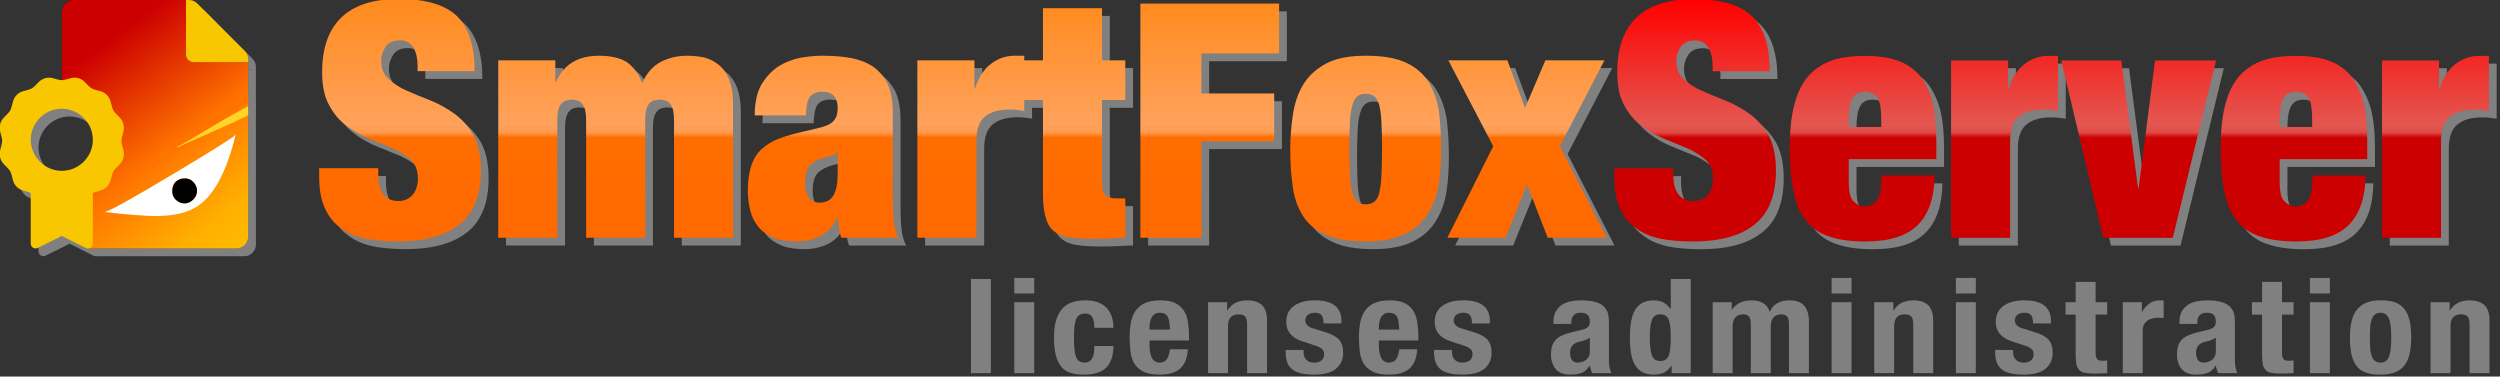
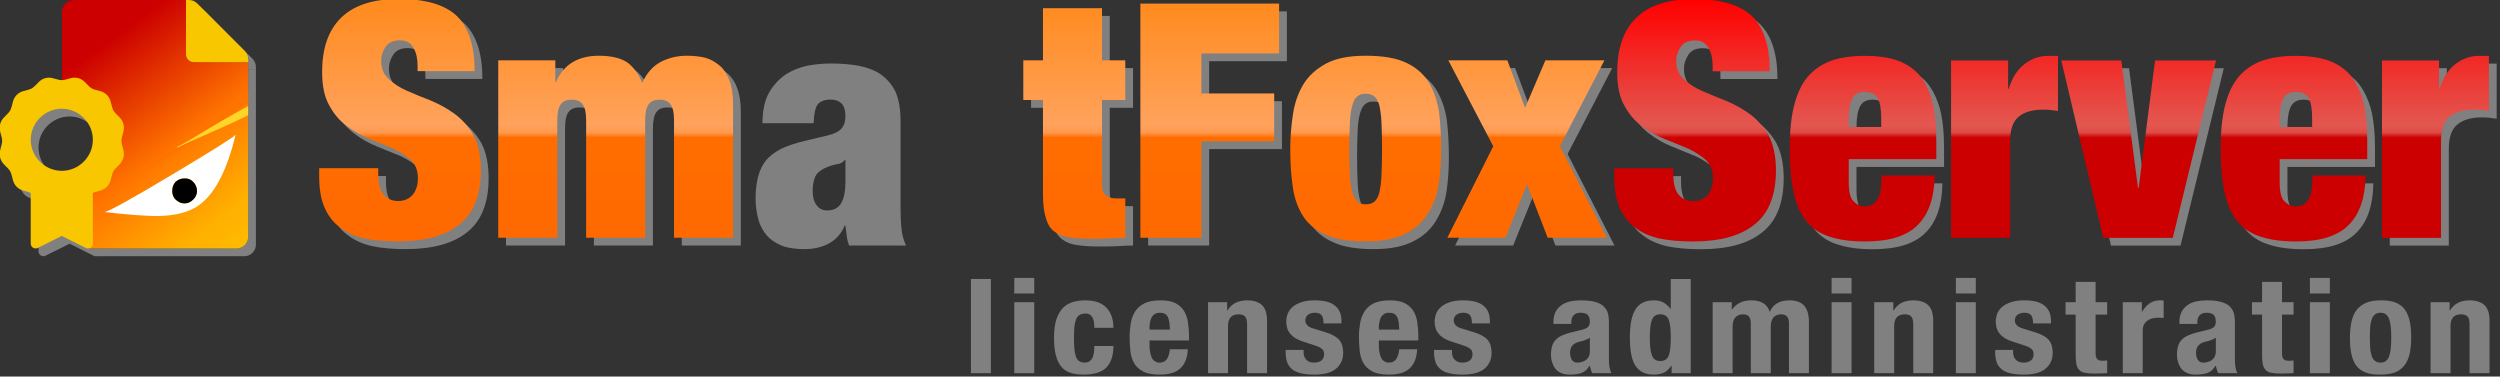
<svg xmlns="http://www.w3.org/2000/svg" width="100%" height="100%" viewBox="0 0 644 97" version="1.1" xml:space="preserve" style="fill-rule:evenodd;clip-rule:evenodd;stroke-linecap:round;stroke-linejoin:round;stroke-miterlimit:1.414;">
  <rect x="0" y="0" width="644" height="97" fill="#333333" stroke="none" />
  <g transform="matrix(0.125,0,0,0.125,-81.576,-80.944)">
    <g transform="matrix(1,0,0,1,667.962,663.589)">
      <path d="M128.24,210.617L128.24,23.88C128.272,10.837 138.958,0.098 152,-0L384,0L384,112C384,120.777 391.223,128 400,128L512,128L512,488.12C511.967,501.23 501.171,512 488.06,512C488.04,512 488.02,512 488,512L182.066,512C182.066,512 128.273,457.933 128.24,444.823L128.24,364.816C170.792,364.816 205.339,330.269 205.339,287.716C205.339,245.164 170.792,210.617 128.24,210.617Z" style="fill:rgb(128,128,128);" />
    </g>
    <g transform="matrix(1,0,0,1,667.962,663.589)">
-       <path d="M505,105L407.1,7C402.589,2.504 396.469,-0.016 390.1,-0L384,0L384,112C384,120.777 391.223,128 400,128L512,128L512,121.9C512,115.564 509.48,109.48 505,105ZM255,271.09C257.717,260.84 254.832,249.883 247.42,242.3C232.56,227.18 234,229.69 228.56,209C225.893,198.824 217.988,190.808 207.85,188C187.57,182.47 190.01,183.9 175.16,168.79C167.857,161.261 157.008,158.272 146.88,161C126.56,166.54 129.42,166.53 109.13,161C99.016,158.257 88.172,161.213 80.85,168.71C65.94,183.89 68.35,182.41 48.17,187.92C38.007,190.735 30.095,198.789 27.46,209C22,229.74 23.46,227.13 8.59,242.27C1.166,249.858 -1.724,260.829 1,271.09C6.45,291.8 6.42,288.88 1,309.5C-1.717,319.747 1.168,330.701 8.58,338.28C23.44,353.39 22,350.89 27.46,371.55C30.096,381.758 38.009,389.808 48.17,392.62C62.47,396.52 59.69,395.62 64,397.62L64,501.97C64,505.441 65.797,508.663 68.749,510.488C71.701,512.312 75.387,512.478 78.491,510.926C97.371,501.486 128,486.172 128,486.172C128,486.172 158.649,501.496 177.528,510.936C180.628,512.486 184.309,512.32 187.257,510.498C190.205,508.676 192,505.457 192,501.991L192,397.63C196.31,395.63 193.52,396.53 207.84,392.63C217.997,389.813 225.904,381.765 228.54,371.56C234.01,350.82 232.54,353.43 247.42,338.29C254.832,330.711 257.717,319.757 255,309.51C249.57,288.86 249.56,291.77 255,271.09ZM128,352C92.891,352 64,323.109 64,288C64,252.891 92.891,224 128,224C163.109,224 192,252.891 192,288C192,323.109 163.109,352 128,352Z" style="fill:rgb(128,128,128);fill-rule:nonzero;" />
+       <path d="M505,105L407.1,7C402.589,2.504 396.469,-0.016 390.1,-0L384,0L384,112C384,120.777 391.223,128 400,128L512,128L512,121.9C512,115.564 509.48,109.48 505,105ZM255,271.09C257.717,260.84 254.832,249.883 247.42,242.3C232.56,227.18 234,229.69 228.56,209C225.893,198.824 217.988,190.808 207.85,188C187.57,182.47 190.01,183.9 175.16,168.79C167.857,161.261 157.008,158.272 146.88,161C126.56,166.54 129.42,166.53 109.13,161C99.016,158.257 88.172,161.213 80.85,168.71C65.94,183.89 68.35,182.41 48.17,187.92C38.007,190.735 30.095,198.789 27.46,209C22,229.74 23.46,227.13 8.59,242.27C6.45,291.8 6.42,288.88 1,309.5C-1.717,319.747 1.168,330.701 8.58,338.28C23.44,353.39 22,350.89 27.46,371.55C30.096,381.758 38.009,389.808 48.17,392.62C62.47,396.52 59.69,395.62 64,397.62L64,501.97C64,505.441 65.797,508.663 68.749,510.488C71.701,512.312 75.387,512.478 78.491,510.926C97.371,501.486 128,486.172 128,486.172C128,486.172 158.649,501.496 177.528,510.936C180.628,512.486 184.309,512.32 187.257,510.498C190.205,508.676 192,505.457 192,501.991L192,397.63C196.31,395.63 193.52,396.53 207.84,392.63C217.997,389.813 225.904,381.765 228.54,371.56C234.01,350.82 232.54,353.43 247.42,338.29C254.832,330.711 257.717,319.757 255,309.51C249.57,288.86 249.56,291.77 255,271.09ZM128,352C92.891,352 64,323.109 64,288C64,252.891 92.891,224 128,224C163.109,224 192,252.891 192,288C192,323.109 163.109,352 128,352Z" style="fill:rgb(128,128,128);fill-rule:nonzero;" />
    </g>
  </g>
  <g transform="matrix(0.125,0,0,0.125,-83.576,-82.944)">
    <g transform="matrix(1,0,0,1,667.962,663.589)">
      <path d="M128.24,210.617L128.24,23.88C128.272,10.837 138.958,0.098 152,-0L384,0L384,112C384,120.777 391.223,128 400,128L512,128L512,488.12C511.967,501.23 501.171,512 488.06,512C488.04,512 488.02,512 488,512L182.066,512C182.066,512 128.273,457.933 128.24,444.823L128.24,364.816C170.792,364.816 205.339,330.269 205.339,287.716C205.339,245.164 170.792,210.617 128.24,210.617Z" style="fill-opacity:0.4;" />
    </g>
    <g transform="matrix(19.558,0,0,19.558,-136.53,337.882)">
      <clipPath id="_clip1">
        <path d="M47.691,27.423L47.691,17.875C47.693,17.208 48.239,16.659 48.906,16.654L60.769,16.654L60.769,22.38C60.769,22.829 61.138,23.198 61.587,23.198L67.313,23.198L67.313,41.612C67.312,42.282 66.76,42.833 66.089,42.833C66.088,42.833 66.087,42.833 66.086,42.833L50.444,42.833C50.444,42.833 47.693,40.068 47.691,39.398L47.691,35.307C49.867,35.307 51.634,33.541 51.634,31.365C51.634,29.189 49.867,27.423 47.691,27.423Z" />
      </clipPath>
      <g clip-path="url(#_clip1)">
        <g transform="matrix(0.135,0,-1.54074e-33,0.135,80.357,38.142)">
          <g transform="matrix(1,0,0,1,-395.519,-122.654)">
            <path d="M364.107,69.833L385.3,3L304.02,35.71L300.89,37.663L318.04,37.21L300.89,37.663L71.56,172.81L98.6,186.963L287.857,179.68L405.22,197L349.8,152.75L462.53,173.1L387.97,114.73L467,123.71L364.107,69.833Z" style="fill:url(#_Linear2);" />
          </g>
          <g transform="matrix(1,0,0,1,-395.519,-122.654)">
            <path d="M364.107,69.833L385.3,3L304.02,35.71L300.89,37.663L318.04,37.21L300.89,37.663L71.56,172.81L98.6,186.963L287.857,179.68L405.22,197L349.8,152.75L462.53,173.1L387.97,114.73L467,123.71L364.107,69.833Z" style="fill:none;stroke:rgb(255,143,0);stroke-width:6px;" />
          </g>
          <g transform="matrix(1,0,0,1,-395.519,-122.654)">
            <path d="M307.24,37.893L305,37.893L307.24,37.893L309.03,-37.418L176.53,-37.201L131.23,-68.801L131.65,74.32L41.14,153.35L94.99,183.65L307.24,37.893Z" style="fill:url(#_Linear3);" />
          </g>
          <g transform="matrix(1,0,0,1,-395.519,-122.654)">
            <path d="M289.107,68.643C288.07,70.28 271.37,80.76 239.31,99.92C207.1,119.22 189.36,128.95 186.67,128.95C206.06,131.2 219.92,132.1 228.57,132.1C241.99,131.8 252.28,129.1 259.29,124.46C272.26,115.93 282.25,97.223 289.107,68.643ZM242.14,105.31C244.23,103.51 246.47,102.61 249,102.76C250.34,102.61 251.39,102.76 252.43,103.21C253.77,103.51 254.82,104.26 256.01,105.45C257.95,107.4 258.99,109.8 258.99,112.49C258.99,115.03 257.95,117.43 256.01,119.22C254.07,121.17 251.83,122.22 249.3,122.22C246.62,122.22 244.38,121.17 242.29,119.22C240.8,117.73 240.06,115.93 239.76,113.99L239.76,113.54C239.61,113.24 239.61,112.79 239.61,112.19C239.61,109.5 240.5,107.25 242.14,105.31Z" style="fill:white;" />
          </g>
          <g transform="matrix(1,0,0,1,-395.519,-122.654)">
            <path d="M249.3,102.76C246.62,102.76 244.38,103.51 242.29,105.45C240.5,107.4 239.61,109.8 239.76,112.49C239.61,112.79 239.61,113.24 239.76,113.54L239.76,113.99C240.06,115.93 240.8,117.73 242.29,119.22C244.38,121.17 246.62,122.22 249.3,122.22C251.83,122.22 254.07,121.17 256.01,119.22C257.95,117.43 258.99,115.03 258.99,112.49C258.99,109.8 257.95,107.4 256.01,105.45C254.82,104.26 253.77,103.51 252.43,103.21C251.39,102.76 250.34,102.76 249.3,102.76Z" />
          </g>
          <g transform="matrix(1,0,0,1,-395.519,-122.654)">
            <path d="M59.52,149L145.9,75.46" style="fill:none;stroke:rgb(255,144,49);stroke-width:6px;" />
          </g>
          <g transform="matrix(1.683,0,0,2.114,-786.96,-287.907)">
            <path d="M377.48,115.377C377.386,115.416 377.271,115.386 377.222,115.312C377.174,115.237 377.211,115.145 377.305,115.106C377.305,115.106 379.002,114.416 381.839,113.13C385.899,111.29 392.179,108.151 399.66,104.736C402.725,103.337 405.99,101.907 409.346,100.455C431.923,90.682 458.226,79.742 458.226,79.742C459.503,79.218 461.074,79.618 461.732,80.635C462.39,81.651 461.888,82.902 460.611,83.426C460.611,83.426 434.157,94.134 411.06,103.103C407.627,104.436 404.269,105.723 401.059,106.899C393.225,109.768 386.371,112.019 382.133,113.584C379.171,114.677 377.48,115.377 377.48,115.377Z" style="fill:rgb(255,213,40);" />
          </g>
          <g transform="matrix(0.996,-0.094,0.094,0.996,-707.212,-37.368)">
            <path d="M377.393,115.242L408.259,138.349" style="fill:none;stroke:rgb(255,207,40);stroke-width:4.67px;" />
          </g>
        </g>
      </g>
    </g>
    <g transform="matrix(1,0,0,1,667.962,663.589)">
      <path d="M505,105L407.1,7C402.589,2.504 396.469,-0.016 390.1,-0L384,0L384,112C384,120.777 391.223,128 400,128L512,128L512,121.9C512,115.564 509.48,109.48 505,105ZM255,271.09C257.717,260.84 254.832,249.883 247.42,242.3C232.56,227.18 234,229.69 228.56,209C225.893,198.824 217.988,190.808 207.85,188C187.57,182.47 190.01,183.9 175.16,168.79C167.857,161.261 157.008,158.272 146.88,161C126.56,166.54 129.42,166.53 109.13,161C99.016,158.257 88.172,161.213 80.85,168.71C65.94,183.89 68.35,182.41 48.17,187.92C38.007,190.735 30.095,198.789 27.46,209C22,229.74 23.46,227.13 8.59,242.27C1.166,249.858 -1.724,260.829 1,271.09C6.45,291.8 6.42,288.88 1,309.5C-1.717,319.747 1.168,330.701 8.58,338.28C23.44,353.39 22,350.89 27.46,371.55C30.096,381.758 38.009,389.808 48.17,392.62C62.47,396.52 59.69,395.62 64,397.62L64,501.97C64,505.441 65.797,508.663 68.749,510.488C71.701,512.312 75.387,512.478 78.491,510.926C97.371,501.486 128,486.172 128,486.172C128,486.172 158.649,501.496 177.528,510.936C180.628,512.486 184.309,512.32 187.257,510.498C190.205,508.676 192,505.457 192,501.991L192,397.63C196.31,395.63 193.52,396.53 207.84,392.63C217.997,389.813 225.904,381.765 228.54,371.56C234.01,350.82 232.54,353.43 247.42,338.29C254.832,330.711 257.717,319.757 255,309.51C249.57,288.86 249.56,291.77 255,271.09ZM128,352C92.891,352 64,323.109 64,288C64,252.891 92.891,224 128,224C163.109,224 192,252.891 192,288C192,323.109 163.109,352 128,352Z" style="fill:rgb(249,199,0);fill-rule:nonzero;" />
    </g>
  </g>
  <g transform="matrix(1.98,0,0,1.98,-299.303,-1533.43)">
    <g transform="matrix(1,0,0,1,-8.593,359.769)">
      <g transform="matrix(42.667,0,0,42.667,201.354,446.632)">
        <path d="M0.322,-0.508L0.496,-0.508C0.496,-0.585 0.478,-0.641 0.442,-0.676C0.405,-0.711 0.346,-0.728 0.265,-0.728C0.186,-0.728 0.128,-0.709 0.089,-0.671C0.05,-0.633 0.031,-0.578 0.031,-0.505C0.031,-0.463 0.038,-0.429 0.053,-0.403C0.067,-0.377 0.085,-0.356 0.107,-0.34C0.128,-0.324 0.152,-0.311 0.177,-0.301C0.202,-0.291 0.226,-0.281 0.248,-0.272C0.269,-0.262 0.287,-0.25 0.302,-0.237C0.316,-0.223 0.323,-0.204 0.323,-0.181C0.323,-0.162 0.318,-0.145 0.308,-0.132C0.297,-0.119 0.282,-0.112 0.263,-0.112C0.245,-0.112 0.23,-0.118 0.219,-0.131C0.208,-0.143 0.202,-0.164 0.202,-0.195L0.202,-0.212L0.022,-0.212L0.022,-0.187C0.022,-0.15 0.027,-0.118 0.038,-0.093C0.049,-0.068 0.064,-0.047 0.085,-0.032C0.105,-0.016 0.13,-0.005 0.16,0.002C0.189,0.008 0.223,0.011 0.262,0.011C0.344,0.011 0.407,-0.006 0.45,-0.041C0.493,-0.075 0.515,-0.13 0.515,-0.206C0.515,-0.249 0.507,-0.285 0.493,-0.312C0.478,-0.338 0.459,-0.36 0.436,-0.377C0.413,-0.394 0.389,-0.407 0.363,-0.418C0.337,-0.428 0.313,-0.438 0.29,-0.448C0.267,-0.458 0.249,-0.47 0.234,-0.484C0.219,-0.497 0.211,-0.516 0.211,-0.539C0.211,-0.555 0.216,-0.57 0.225,-0.583C0.234,-0.596 0.249,-0.602 0.269,-0.602C0.287,-0.602 0.3,-0.595 0.309,-0.58C0.318,-0.565 0.322,-0.546 0.322,-0.525L0.322,-0.508Z" style="fill:rgb(128,128,128);fill-rule:nonzero;" />
      </g>
      <g transform="matrix(42.667,0,0,42.667,224.266,446.632)">
        <path d="M0.299,-0.357L0.299,-0L0.479,-0L0.479,-0.357C0.479,-0.38 0.482,-0.396 0.489,-0.406C0.496,-0.416 0.507,-0.421 0.523,-0.421C0.539,-0.421 0.55,-0.416 0.557,-0.406C0.564,-0.396 0.567,-0.38 0.567,-0.357L0.567,-0L0.747,-0L0.747,-0.408C0.747,-0.437 0.743,-0.461 0.736,-0.48C0.729,-0.499 0.719,-0.514 0.706,-0.525C0.693,-0.536 0.679,-0.544 0.662,-0.549C0.645,-0.553 0.626,-0.555 0.606,-0.555C0.578,-0.555 0.552,-0.549 0.528,-0.537C0.503,-0.524 0.484,-0.503 0.47,-0.472C0.459,-0.5 0.443,-0.521 0.424,-0.535C0.404,-0.548 0.375,-0.555 0.338,-0.555C0.274,-0.555 0.23,-0.528 0.207,-0.475L0.205,-0.475L0.205,-0.541L0.031,-0.541L0.031,-0L0.211,-0L0.211,-0.357C0.211,-0.38 0.214,-0.396 0.221,-0.406C0.228,-0.416 0.239,-0.421 0.255,-0.421C0.271,-0.421 0.282,-0.416 0.289,-0.406C0.296,-0.396 0.299,-0.38 0.299,-0.357Z" style="fill:rgb(128,128,128);fill-rule:nonzero;" />
      </g>
      <g transform="matrix(42.667,0,0,42.667,257.461,446.632)">
        <path d="M0.232,-0.107C0.219,-0.107 0.208,-0.112 0.2,-0.123C0.192,-0.134 0.188,-0.148 0.188,-0.166C0.188,-0.184 0.191,-0.199 0.196,-0.21C0.201,-0.221 0.211,-0.229 0.225,-0.236C0.238,-0.242 0.251,-0.246 0.262,-0.248C0.273,-0.249 0.281,-0.254 0.286,-0.261L0.288,-0.261L0.288,-0.196C0.288,-0.166 0.284,-0.144 0.275,-0.129C0.266,-0.114 0.252,-0.107 0.232,-0.107ZM0.299,-0L0.473,-0C0.466,-0.014 0.461,-0.031 0.459,-0.05C0.457,-0.069 0.456,-0.092 0.456,-0.117L0.456,-0.381C0.456,-0.416 0.451,-0.445 0.441,-0.468C0.43,-0.49 0.416,-0.507 0.397,-0.521C0.378,-0.534 0.355,-0.543 0.329,-0.548C0.302,-0.553 0.273,-0.555 0.242,-0.555C0.221,-0.555 0.199,-0.553 0.175,-0.549C0.151,-0.544 0.129,-0.536 0.108,-0.523C0.087,-0.509 0.07,-0.491 0.056,-0.468C0.042,-0.444 0.035,-0.412 0.035,-0.373L0.191,-0.373C0.192,-0.402 0.196,-0.421 0.204,-0.431C0.212,-0.44 0.225,-0.445 0.242,-0.445C0.273,-0.445 0.288,-0.428 0.288,-0.395C0.288,-0.378 0.284,-0.366 0.276,-0.357C0.268,-0.347 0.254,-0.341 0.235,-0.336L0.164,-0.319C0.135,-0.312 0.111,-0.304 0.092,-0.295C0.073,-0.285 0.057,-0.273 0.046,-0.26C0.035,-0.246 0.027,-0.23 0.022,-0.211C0.017,-0.192 0.014,-0.17 0.014,-0.145C0.014,-0.122 0.017,-0.1 0.022,-0.081C0.027,-0.062 0.036,-0.045 0.048,-0.031C0.06,-0.017 0.076,-0.007 0.095,0.001C0.114,0.008 0.137,0.011 0.164,0.011C0.192,0.011 0.217,0.005 0.239,-0.007C0.26,-0.019 0.276,-0.037 0.286,-0.061L0.288,-0.061C0.289,-0.05 0.291,-0.039 0.292,-0.029C0.293,-0.019 0.296,-0.009 0.299,-0Z" style="fill:rgb(128,128,128);fill-rule:nonzero;" />
      </g>
      <g transform="matrix(42.667,0,0,42.667,278.794,446.632)">
-         <path d="M0.031,-0.541L0.031,-0L0.211,-0L0.211,-0.295C0.211,-0.331 0.22,-0.356 0.238,-0.37C0.255,-0.384 0.28,-0.391 0.312,-0.391C0.319,-0.391 0.327,-0.391 0.334,-0.39C0.341,-0.389 0.349,-0.388 0.357,-0.387L0.357,-0.555L0.328,-0.555C0.301,-0.555 0.277,-0.547 0.255,-0.53C0.233,-0.513 0.217,-0.488 0.207,-0.455L0.205,-0.455L0.205,-0.541L0.031,-0.541Z" style="fill:rgb(128,128,128);fill-rule:nonzero;" />
-       </g>
+         </g>
      <g transform="matrix(42.667,0,0,42.667,293.813,446.632)">
        <path d="M0.002,-0.541L0.002,-0.42L0.062,-0.42L0.062,-0.132C0.062,-0.102 0.065,-0.078 0.071,-0.06C0.076,-0.041 0.085,-0.027 0.098,-0.018C0.11,-0.009 0.126,-0.003 0.145,-0.001C0.164,0.002 0.188,0.003 0.215,0.003C0.23,0.003 0.246,0.003 0.263,0.002C0.28,0.001 0.296,-0 0.313,-0L0.313,-0.12L0.285,-0.12C0.27,-0.12 0.26,-0.123 0.253,-0.13C0.245,-0.136 0.242,-0.147 0.242,-0.162L0.242,-0.42L0.313,-0.42L0.313,-0.541L0.242,-0.541L0.242,-0.7L0.062,-0.7L0.062,-0.541L0.002,-0.541Z" style="fill:rgb(128,128,128);fill-rule:nonzero;" />
      </g>
      <g transform="matrix(42.667,0,0,42.667,307.253,446.632)">
        <path d="M0.044,-0.714L0.044,-0L0.23,-0L0.23,-0.294L0.452,-0.294L0.452,-0.44L0.23,-0.44L0.23,-0.562L0.467,-0.562L0.467,-0.714L0.044,-0.714Z" style="fill:rgb(128,128,128);fill-rule:nonzero;" />
      </g>
      <g transform="matrix(42.667,0,0,42.667,327.776,446.632)">
        <path d="M0.2,-0.27C0.2,-0.304 0.201,-0.332 0.202,-0.354C0.203,-0.376 0.206,-0.393 0.21,-0.406C0.214,-0.419 0.219,-0.427 0.226,-0.432C0.232,-0.437 0.24,-0.439 0.25,-0.439C0.26,-0.439 0.268,-0.437 0.275,-0.432C0.282,-0.427 0.287,-0.419 0.291,-0.406C0.294,-0.393 0.297,-0.376 0.298,-0.354C0.299,-0.332 0.3,-0.304 0.3,-0.27C0.3,-0.236 0.299,-0.208 0.298,-0.187C0.297,-0.165 0.294,-0.148 0.291,-0.135C0.287,-0.122 0.282,-0.114 0.275,-0.109C0.268,-0.104 0.26,-0.102 0.25,-0.102C0.24,-0.102 0.232,-0.104 0.226,-0.109C0.219,-0.114 0.214,-0.122 0.21,-0.135C0.206,-0.148 0.203,-0.165 0.202,-0.187C0.201,-0.208 0.2,-0.236 0.2,-0.27ZM0.48,-0.27C0.48,-0.309 0.478,-0.346 0.474,-0.381C0.469,-0.415 0.459,-0.445 0.444,-0.471C0.429,-0.497 0.406,-0.518 0.375,-0.533C0.344,-0.548 0.303,-0.555 0.25,-0.555C0.199,-0.555 0.159,-0.547 0.129,-0.531C0.098,-0.514 0.075,-0.493 0.059,-0.466C0.043,-0.439 0.033,-0.409 0.028,-0.375C0.023,-0.341 0.02,-0.306 0.02,-0.271C0.02,-0.232 0.022,-0.195 0.027,-0.161C0.031,-0.126 0.041,-0.096 0.056,-0.071C0.071,-0.045 0.094,-0.025 0.125,-0.011C0.156,0.004 0.197,0.011 0.25,0.011C0.301,0.011 0.341,0.003 0.372,-0.013C0.402,-0.028 0.425,-0.049 0.441,-0.076C0.457,-0.102 0.468,-0.132 0.473,-0.166C0.478,-0.2 0.48,-0.235 0.48,-0.27Z" style="fill:rgb(128,128,128);fill-rule:nonzero;" />
      </g>
      <g transform="matrix(42.667,0,0,42.667,349.109,446.632)">
        <path d="M0.002,-0.541L0.139,-0.279L-0.001,-0L0.176,-0L0.242,-0.163L0.305,-0L0.485,-0L0.342,-0.279L0.478,-0.541L0.298,-0.541L0.236,-0.396L0.182,-0.541L0.002,-0.541Z" style="fill:rgb(128,128,128);fill-rule:nonzero;" />
      </g>
    </g>
    <g transform="matrix(1,0,0,1,159.897,359.784)">
      <g transform="matrix(42.667,0,0,42.667,201.354,446.632)">
        <path d="M0.322,-0.508L0.496,-0.508C0.496,-0.585 0.478,-0.641 0.442,-0.676C0.405,-0.711 0.346,-0.728 0.265,-0.728C0.186,-0.728 0.128,-0.709 0.089,-0.671C0.05,-0.633 0.031,-0.578 0.031,-0.505C0.031,-0.463 0.038,-0.429 0.053,-0.403C0.067,-0.377 0.085,-0.356 0.107,-0.34C0.128,-0.324 0.152,-0.311 0.177,-0.301C0.202,-0.291 0.226,-0.281 0.248,-0.272C0.269,-0.262 0.287,-0.25 0.302,-0.237C0.316,-0.223 0.323,-0.204 0.323,-0.181C0.323,-0.162 0.318,-0.145 0.308,-0.132C0.297,-0.119 0.282,-0.112 0.263,-0.112C0.245,-0.112 0.23,-0.118 0.219,-0.131C0.208,-0.143 0.202,-0.164 0.202,-0.195L0.202,-0.212L0.022,-0.212L0.022,-0.187C0.022,-0.15 0.027,-0.118 0.038,-0.093C0.049,-0.068 0.064,-0.047 0.085,-0.032C0.105,-0.016 0.13,-0.005 0.16,0.002C0.189,0.008 0.223,0.011 0.262,0.011C0.344,0.011 0.407,-0.006 0.45,-0.041C0.493,-0.075 0.515,-0.13 0.515,-0.206C0.515,-0.249 0.507,-0.285 0.493,-0.312C0.478,-0.338 0.459,-0.36 0.436,-0.377C0.413,-0.394 0.389,-0.407 0.363,-0.418C0.337,-0.428 0.313,-0.438 0.29,-0.448C0.267,-0.458 0.249,-0.47 0.234,-0.484C0.219,-0.497 0.211,-0.516 0.211,-0.539C0.211,-0.555 0.216,-0.57 0.225,-0.583C0.234,-0.596 0.249,-0.602 0.269,-0.602C0.287,-0.602 0.3,-0.595 0.309,-0.58C0.318,-0.565 0.322,-0.546 0.322,-0.525L0.322,-0.508Z" style="fill:rgb(128,128,128);fill-rule:nonzero;" />
      </g>
      <g transform="matrix(42.667,0,0,42.667,224.266,446.632)">
        <path d="M0.299,-0.362L0.299,-0.338L0.2,-0.338L0.2,-0.362C0.2,-0.391 0.204,-0.412 0.211,-0.425C0.218,-0.438 0.23,-0.445 0.249,-0.445C0.268,-0.445 0.282,-0.438 0.289,-0.425C0.296,-0.412 0.299,-0.391 0.299,-0.362ZM0.2,-0.24L0.467,-0.24L0.467,-0.295C0.467,-0.344 0.463,-0.385 0.454,-0.419C0.444,-0.452 0.431,-0.478 0.413,-0.499C0.394,-0.519 0.372,-0.533 0.345,-0.542C0.318,-0.551 0.286,-0.555 0.25,-0.555C0.209,-0.555 0.174,-0.55 0.146,-0.54C0.117,-0.529 0.093,-0.513 0.074,-0.49C0.055,-0.467 0.042,-0.438 0.033,-0.402C0.024,-0.366 0.02,-0.322 0.02,-0.27C0.02,-0.219 0.024,-0.175 0.032,-0.139C0.039,-0.103 0.052,-0.074 0.07,-0.052C0.088,-0.029 0.112,-0.013 0.141,-0.004C0.17,0.006 0.207,0.011 0.25,0.011C0.325,0.011 0.378,-0.006 0.411,-0.04C0.444,-0.073 0.461,-0.123 0.462,-0.19L0.3,-0.19C0.3,-0.153 0.296,-0.129 0.287,-0.116C0.278,-0.102 0.265,-0.096 0.249,-0.096C0.236,-0.096 0.225,-0.101 0.215,-0.111C0.205,-0.12 0.2,-0.14 0.2,-0.169L0.2,-0.24Z" style="fill:rgb(128,128,128);fill-rule:nonzero;" />
      </g>
      <g transform="matrix(42.667,0,0,42.667,244.789,446.632)">
-         <path d="M0.031,-0.541L0.031,-0L0.211,-0L0.211,-0.295C0.211,-0.331 0.22,-0.356 0.238,-0.37C0.255,-0.384 0.28,-0.391 0.312,-0.391C0.319,-0.391 0.327,-0.391 0.334,-0.39C0.341,-0.389 0.349,-0.388 0.357,-0.387L0.357,-0.555L0.328,-0.555C0.301,-0.555 0.277,-0.547 0.255,-0.53C0.233,-0.513 0.217,-0.488 0.207,-0.455L0.205,-0.455L0.205,-0.541L0.031,-0.541Z" style="fill:rgb(128,128,128);fill-rule:nonzero;" />
-       </g>
+         </g>
      <g transform="matrix(42.667,0,0,42.667,260.576,446.632)">
        <path d="M-0.003,-0.541L0.125,-0L0.337,-0L0.469,-0.541L0.283,-0.541L0.233,-0.152L0.231,-0.152L0.18,-0.541L-0.003,-0.541Z" style="fill:rgb(128,128,128);fill-rule:nonzero;" />
      </g>
      <g transform="matrix(42.667,0,0,42.667,280.33,446.632)">
        <path d="M0.299,-0.362L0.299,-0.338L0.2,-0.338L0.2,-0.362C0.2,-0.391 0.204,-0.412 0.211,-0.425C0.218,-0.438 0.23,-0.445 0.249,-0.445C0.268,-0.445 0.282,-0.438 0.289,-0.425C0.296,-0.412 0.299,-0.391 0.299,-0.362ZM0.2,-0.24L0.467,-0.24L0.467,-0.295C0.467,-0.344 0.463,-0.385 0.454,-0.419C0.444,-0.452 0.431,-0.478 0.413,-0.499C0.394,-0.519 0.372,-0.533 0.345,-0.542C0.318,-0.551 0.286,-0.555 0.25,-0.555C0.209,-0.555 0.174,-0.55 0.146,-0.54C0.117,-0.529 0.093,-0.513 0.074,-0.49C0.055,-0.467 0.042,-0.438 0.033,-0.402C0.024,-0.366 0.02,-0.322 0.02,-0.27C0.02,-0.219 0.024,-0.175 0.032,-0.139C0.039,-0.103 0.052,-0.074 0.07,-0.052C0.088,-0.029 0.112,-0.013 0.141,-0.004C0.17,0.006 0.207,0.011 0.25,0.011C0.325,0.011 0.378,-0.006 0.411,-0.04C0.444,-0.073 0.461,-0.123 0.462,-0.19L0.3,-0.19C0.3,-0.153 0.296,-0.129 0.287,-0.116C0.278,-0.102 0.265,-0.096 0.249,-0.096C0.236,-0.096 0.225,-0.101 0.215,-0.111C0.205,-0.12 0.2,-0.14 0.2,-0.169L0.2,-0.24Z" style="fill:rgb(128,128,128);fill-rule:nonzero;" />
      </g>
      <g transform="matrix(42.667,0,0,42.667,300.853,446.632)">
        <path d="M0.031,-0.541L0.031,-0L0.211,-0L0.211,-0.295C0.211,-0.331 0.22,-0.356 0.238,-0.37C0.255,-0.384 0.28,-0.391 0.312,-0.391C0.319,-0.391 0.327,-0.391 0.334,-0.39C0.341,-0.389 0.349,-0.388 0.357,-0.387L0.357,-0.555L0.328,-0.555C0.301,-0.555 0.277,-0.547 0.255,-0.53C0.233,-0.513 0.217,-0.488 0.207,-0.455L0.205,-0.455L0.205,-0.541L0.031,-0.541Z" style="fill:rgb(128,128,128);fill-rule:nonzero;" />
      </g>
    </g>
    <g transform="matrix(1,0,0,1,-9.603,358.759)">
      <g transform="matrix(42.667,0,0,42.667,201.354,446.632)">
        <path d="M0.322,-0.508L0.496,-0.508C0.496,-0.585 0.478,-0.641 0.442,-0.676C0.405,-0.711 0.346,-0.728 0.265,-0.728C0.186,-0.728 0.128,-0.709 0.089,-0.671C0.05,-0.633 0.031,-0.578 0.031,-0.505C0.031,-0.463 0.038,-0.429 0.053,-0.403C0.067,-0.377 0.085,-0.356 0.107,-0.34C0.128,-0.324 0.152,-0.311 0.177,-0.301C0.202,-0.291 0.226,-0.281 0.248,-0.272C0.269,-0.262 0.287,-0.25 0.302,-0.237C0.316,-0.223 0.323,-0.204 0.323,-0.181C0.323,-0.162 0.318,-0.145 0.308,-0.132C0.297,-0.119 0.282,-0.112 0.263,-0.112C0.245,-0.112 0.23,-0.118 0.219,-0.131C0.208,-0.143 0.202,-0.164 0.202,-0.195L0.202,-0.212L0.022,-0.212L0.022,-0.187C0.022,-0.15 0.027,-0.118 0.038,-0.093C0.049,-0.068 0.064,-0.047 0.085,-0.032C0.105,-0.016 0.13,-0.005 0.16,0.002C0.189,0.008 0.223,0.011 0.262,0.011C0.344,0.011 0.407,-0.006 0.45,-0.041C0.493,-0.075 0.515,-0.13 0.515,-0.206C0.515,-0.249 0.507,-0.285 0.493,-0.312C0.478,-0.338 0.459,-0.36 0.436,-0.377C0.413,-0.394 0.389,-0.407 0.363,-0.418C0.337,-0.428 0.313,-0.438 0.29,-0.448C0.267,-0.458 0.249,-0.47 0.234,-0.484C0.219,-0.497 0.211,-0.516 0.211,-0.539C0.211,-0.555 0.216,-0.57 0.225,-0.583C0.234,-0.596 0.249,-0.602 0.269,-0.602C0.287,-0.602 0.3,-0.595 0.309,-0.58C0.318,-0.565 0.322,-0.546 0.322,-0.525L0.322,-0.508Z" style="fill:url(#_Linear4);fill-rule:nonzero;" />
      </g>
      <g transform="matrix(42.667,0,0,42.667,224.266,446.632)">
        <path d="M0.299,-0.357L0.299,-0L0.479,-0L0.479,-0.357C0.479,-0.38 0.482,-0.396 0.489,-0.406C0.496,-0.416 0.507,-0.421 0.523,-0.421C0.539,-0.421 0.55,-0.416 0.557,-0.406C0.564,-0.396 0.567,-0.38 0.567,-0.357L0.567,-0L0.747,-0L0.747,-0.408C0.747,-0.437 0.743,-0.461 0.736,-0.48C0.729,-0.499 0.719,-0.514 0.706,-0.525C0.693,-0.536 0.679,-0.544 0.662,-0.549C0.645,-0.553 0.626,-0.555 0.606,-0.555C0.578,-0.555 0.552,-0.549 0.528,-0.537C0.503,-0.524 0.484,-0.503 0.47,-0.472C0.459,-0.5 0.443,-0.521 0.424,-0.535C0.404,-0.548 0.375,-0.555 0.338,-0.555C0.274,-0.555 0.23,-0.528 0.207,-0.475L0.205,-0.475L0.205,-0.541L0.031,-0.541L0.031,-0L0.211,-0L0.211,-0.357C0.211,-0.38 0.214,-0.396 0.221,-0.406C0.228,-0.416 0.239,-0.421 0.255,-0.421C0.271,-0.421 0.282,-0.416 0.289,-0.406C0.296,-0.396 0.299,-0.38 0.299,-0.357Z" style="fill:url(#_Linear5);fill-rule:nonzero;" />
      </g>
      <g transform="matrix(42.667,0,0,42.667,257.461,446.632)">
-         <path d="M0.232,-0.107C0.219,-0.107 0.208,-0.112 0.2,-0.123C0.192,-0.134 0.188,-0.148 0.188,-0.166C0.188,-0.184 0.191,-0.199 0.196,-0.21C0.201,-0.221 0.211,-0.229 0.225,-0.236C0.238,-0.242 0.251,-0.246 0.262,-0.248C0.273,-0.249 0.281,-0.254 0.286,-0.261L0.288,-0.261L0.288,-0.196C0.288,-0.166 0.284,-0.144 0.275,-0.129C0.266,-0.114 0.252,-0.107 0.232,-0.107ZM0.299,-0L0.473,-0C0.466,-0.014 0.461,-0.031 0.459,-0.05C0.457,-0.069 0.456,-0.092 0.456,-0.117L0.456,-0.381C0.456,-0.416 0.451,-0.445 0.441,-0.468C0.43,-0.49 0.416,-0.507 0.397,-0.521C0.378,-0.534 0.355,-0.543 0.329,-0.548C0.302,-0.553 0.273,-0.555 0.242,-0.555C0.221,-0.555 0.199,-0.553 0.175,-0.549C0.151,-0.544 0.129,-0.536 0.108,-0.523C0.087,-0.509 0.07,-0.491 0.056,-0.468C0.042,-0.444 0.035,-0.412 0.035,-0.373L0.191,-0.373C0.192,-0.402 0.196,-0.421 0.204,-0.431C0.212,-0.44 0.225,-0.445 0.242,-0.445C0.273,-0.445 0.288,-0.428 0.288,-0.395C0.288,-0.378 0.284,-0.366 0.276,-0.357C0.268,-0.347 0.254,-0.341 0.235,-0.336L0.164,-0.319C0.135,-0.312 0.111,-0.304 0.092,-0.295C0.073,-0.285 0.057,-0.273 0.046,-0.26C0.035,-0.246 0.027,-0.23 0.022,-0.211C0.017,-0.192 0.014,-0.17 0.014,-0.145C0.014,-0.122 0.017,-0.1 0.022,-0.081C0.027,-0.062 0.036,-0.045 0.048,-0.031C0.06,-0.017 0.076,-0.007 0.095,0.001C0.114,0.008 0.137,0.011 0.164,0.011C0.192,0.011 0.217,0.005 0.239,-0.007C0.26,-0.019 0.276,-0.037 0.286,-0.061L0.288,-0.061C0.289,-0.05 0.291,-0.039 0.292,-0.029C0.293,-0.019 0.296,-0.009 0.299,-0Z" style="fill:url(#_Linear6);fill-rule:nonzero;" />
-       </g>
+         </g>
      <g transform="matrix(42.667,0,0,42.667,278.794,446.632)">
-         <path d="M0.031,-0.541L0.031,-0L0.211,-0L0.211,-0.295C0.211,-0.331 0.22,-0.356 0.238,-0.37C0.255,-0.384 0.28,-0.391 0.312,-0.391C0.319,-0.391 0.327,-0.391 0.334,-0.39C0.341,-0.389 0.349,-0.388 0.357,-0.387L0.357,-0.555L0.328,-0.555C0.301,-0.555 0.277,-0.547 0.255,-0.53C0.233,-0.513 0.217,-0.488 0.207,-0.455L0.205,-0.455L0.205,-0.541L0.031,-0.541Z" style="fill:url(#_Linear7);fill-rule:nonzero;" />
-       </g>
+         </g>
      <g transform="matrix(42.667,0,0,42.667,293.813,446.632)">
        <path d="M0.002,-0.541L0.002,-0.42L0.062,-0.42L0.062,-0.132C0.062,-0.102 0.065,-0.078 0.071,-0.06C0.076,-0.041 0.085,-0.027 0.098,-0.018C0.11,-0.009 0.126,-0.003 0.145,-0.001C0.164,0.002 0.188,0.003 0.215,0.003C0.23,0.003 0.246,0.003 0.263,0.002C0.28,0.001 0.296,-0 0.313,-0L0.313,-0.12L0.285,-0.12C0.27,-0.12 0.26,-0.123 0.253,-0.13C0.245,-0.136 0.242,-0.147 0.242,-0.162L0.242,-0.42L0.313,-0.42L0.313,-0.541L0.242,-0.541L0.242,-0.7L0.062,-0.7L0.062,-0.541L0.002,-0.541Z" style="fill:url(#_Linear8);fill-rule:nonzero;" />
      </g>
      <g transform="matrix(42.667,0,0,42.667,307.253,446.632)">
        <path d="M0.044,-0.714L0.044,-0L0.23,-0L0.23,-0.294L0.452,-0.294L0.452,-0.44L0.23,-0.44L0.23,-0.562L0.467,-0.562L0.467,-0.714L0.044,-0.714Z" style="fill:url(#_Linear9);fill-rule:nonzero;" />
      </g>
      <g transform="matrix(42.667,0,0,42.667,327.776,446.632)">
        <path d="M0.2,-0.27C0.2,-0.304 0.201,-0.332 0.202,-0.354C0.203,-0.376 0.206,-0.393 0.21,-0.406C0.214,-0.419 0.219,-0.427 0.226,-0.432C0.232,-0.437 0.24,-0.439 0.25,-0.439C0.26,-0.439 0.268,-0.437 0.275,-0.432C0.282,-0.427 0.287,-0.419 0.291,-0.406C0.294,-0.393 0.297,-0.376 0.298,-0.354C0.299,-0.332 0.3,-0.304 0.3,-0.27C0.3,-0.236 0.299,-0.208 0.298,-0.187C0.297,-0.165 0.294,-0.148 0.291,-0.135C0.287,-0.122 0.282,-0.114 0.275,-0.109C0.268,-0.104 0.26,-0.102 0.25,-0.102C0.24,-0.102 0.232,-0.104 0.226,-0.109C0.219,-0.114 0.214,-0.122 0.21,-0.135C0.206,-0.148 0.203,-0.165 0.202,-0.187C0.201,-0.208 0.2,-0.236 0.2,-0.27ZM0.48,-0.27C0.48,-0.309 0.478,-0.346 0.474,-0.381C0.469,-0.415 0.459,-0.445 0.444,-0.471C0.429,-0.497 0.406,-0.518 0.375,-0.533C0.344,-0.548 0.303,-0.555 0.25,-0.555C0.199,-0.555 0.159,-0.547 0.129,-0.531C0.098,-0.514 0.075,-0.493 0.059,-0.466C0.043,-0.439 0.033,-0.409 0.028,-0.375C0.023,-0.341 0.02,-0.306 0.02,-0.271C0.02,-0.232 0.022,-0.195 0.027,-0.161C0.031,-0.126 0.041,-0.096 0.056,-0.071C0.071,-0.045 0.094,-0.025 0.125,-0.011C0.156,0.004 0.197,0.011 0.25,0.011C0.301,0.011 0.341,0.003 0.372,-0.013C0.402,-0.028 0.425,-0.049 0.441,-0.076C0.457,-0.102 0.468,-0.132 0.473,-0.166C0.478,-0.2 0.48,-0.235 0.48,-0.27Z" style="fill:url(#_Linear10);fill-rule:nonzero;" />
      </g>
      <g transform="matrix(42.667,0,0,42.667,349.109,446.632)">
        <path d="M0.002,-0.541L0.139,-0.279L-0.001,-0L0.176,-0L0.242,-0.163L0.305,-0L0.485,-0L0.342,-0.279L0.478,-0.541L0.298,-0.541L0.236,-0.396L0.182,-0.541L0.002,-0.541Z" style="fill:url(#_Linear11);fill-rule:nonzero;" />
      </g>
    </g>
    <g transform="matrix(1,0,0,1,158.888,358.774)">
      <g transform="matrix(42.667,0,0,42.667,201.354,446.632)">
        <path d="M0.322,-0.508L0.496,-0.508C0.496,-0.585 0.478,-0.641 0.442,-0.676C0.405,-0.711 0.346,-0.728 0.265,-0.728C0.186,-0.728 0.128,-0.709 0.089,-0.671C0.05,-0.633 0.031,-0.578 0.031,-0.505C0.031,-0.463 0.038,-0.429 0.053,-0.403C0.067,-0.377 0.085,-0.356 0.107,-0.34C0.128,-0.324 0.152,-0.311 0.177,-0.301C0.202,-0.291 0.226,-0.281 0.248,-0.272C0.269,-0.262 0.287,-0.25 0.302,-0.237C0.316,-0.223 0.323,-0.204 0.323,-0.181C0.323,-0.162 0.318,-0.145 0.308,-0.132C0.297,-0.119 0.282,-0.112 0.263,-0.112C0.245,-0.112 0.23,-0.118 0.219,-0.131C0.208,-0.143 0.202,-0.164 0.202,-0.195L0.202,-0.212L0.022,-0.212L0.022,-0.187C0.022,-0.15 0.027,-0.118 0.038,-0.093C0.049,-0.068 0.064,-0.047 0.085,-0.032C0.105,-0.016 0.13,-0.005 0.16,0.002C0.189,0.008 0.223,0.011 0.262,0.011C0.344,0.011 0.407,-0.006 0.45,-0.041C0.493,-0.075 0.515,-0.13 0.515,-0.206C0.515,-0.249 0.507,-0.285 0.493,-0.312C0.478,-0.338 0.459,-0.36 0.436,-0.377C0.413,-0.394 0.389,-0.407 0.363,-0.418C0.337,-0.428 0.313,-0.438 0.29,-0.448C0.267,-0.458 0.249,-0.47 0.234,-0.484C0.219,-0.497 0.211,-0.516 0.211,-0.539C0.211,-0.555 0.216,-0.57 0.225,-0.583C0.234,-0.596 0.249,-0.602 0.269,-0.602C0.287,-0.602 0.3,-0.595 0.309,-0.58C0.318,-0.565 0.322,-0.546 0.322,-0.525L0.322,-0.508Z" style="fill:url(#_Linear12);fill-rule:nonzero;" />
      </g>
      <g transform="matrix(42.667,0,0,42.667,224.266,446.632)">
        <path d="M0.299,-0.362L0.299,-0.338L0.2,-0.338L0.2,-0.362C0.2,-0.391 0.204,-0.412 0.211,-0.425C0.218,-0.438 0.23,-0.445 0.249,-0.445C0.268,-0.445 0.282,-0.438 0.289,-0.425C0.296,-0.412 0.299,-0.391 0.299,-0.362ZM0.2,-0.24L0.467,-0.24L0.467,-0.295C0.467,-0.344 0.463,-0.385 0.454,-0.419C0.444,-0.452 0.431,-0.478 0.413,-0.499C0.394,-0.519 0.372,-0.533 0.345,-0.542C0.318,-0.551 0.286,-0.555 0.25,-0.555C0.209,-0.555 0.174,-0.55 0.146,-0.54C0.117,-0.529 0.093,-0.513 0.074,-0.49C0.055,-0.467 0.042,-0.438 0.033,-0.402C0.024,-0.366 0.02,-0.322 0.02,-0.27C0.02,-0.219 0.024,-0.175 0.032,-0.139C0.039,-0.103 0.052,-0.074 0.07,-0.052C0.088,-0.029 0.112,-0.013 0.141,-0.004C0.17,0.006 0.207,0.011 0.25,0.011C0.325,0.011 0.378,-0.006 0.411,-0.04C0.444,-0.073 0.461,-0.123 0.462,-0.19L0.3,-0.19C0.3,-0.153 0.296,-0.129 0.287,-0.116C0.278,-0.102 0.265,-0.096 0.249,-0.096C0.236,-0.096 0.225,-0.101 0.215,-0.111C0.205,-0.12 0.2,-0.14 0.2,-0.169L0.2,-0.24Z" style="fill:url(#_Linear13);fill-rule:nonzero;" />
      </g>
      <g transform="matrix(42.667,0,0,42.667,244.789,446.632)">
        <path d="M0.031,-0.541L0.031,-0L0.211,-0L0.211,-0.295C0.211,-0.331 0.22,-0.356 0.238,-0.37C0.255,-0.384 0.28,-0.391 0.312,-0.391C0.319,-0.391 0.327,-0.391 0.334,-0.39C0.341,-0.389 0.349,-0.388 0.357,-0.387L0.357,-0.555L0.328,-0.555C0.301,-0.555 0.277,-0.547 0.255,-0.53C0.233,-0.513 0.217,-0.488 0.207,-0.455L0.205,-0.455L0.205,-0.541L0.031,-0.541Z" style="fill:url(#_Linear14);fill-rule:nonzero;" />
      </g>
      <g transform="matrix(42.667,0,0,42.667,260.576,446.632)">
        <path d="M-0.003,-0.541L0.125,-0L0.337,-0L0.469,-0.541L0.283,-0.541L0.233,-0.152L0.231,-0.152L0.18,-0.541L-0.003,-0.541Z" style="fill:url(#_Linear15);fill-rule:nonzero;" />
      </g>
      <g transform="matrix(42.667,0,0,42.667,280.33,446.632)">
        <path d="M0.299,-0.362L0.299,-0.338L0.2,-0.338L0.2,-0.362C0.2,-0.391 0.204,-0.412 0.211,-0.425C0.218,-0.438 0.23,-0.445 0.249,-0.445C0.268,-0.445 0.282,-0.438 0.289,-0.425C0.296,-0.412 0.299,-0.391 0.299,-0.362ZM0.2,-0.24L0.467,-0.24L0.467,-0.295C0.467,-0.344 0.463,-0.385 0.454,-0.419C0.444,-0.452 0.431,-0.478 0.413,-0.499C0.394,-0.519 0.372,-0.533 0.345,-0.542C0.318,-0.551 0.286,-0.555 0.25,-0.555C0.209,-0.555 0.174,-0.55 0.146,-0.54C0.117,-0.529 0.093,-0.513 0.074,-0.49C0.055,-0.467 0.042,-0.438 0.033,-0.402C0.024,-0.366 0.02,-0.322 0.02,-0.27C0.02,-0.219 0.024,-0.175 0.032,-0.139C0.039,-0.103 0.052,-0.074 0.07,-0.052C0.088,-0.029 0.112,-0.013 0.141,-0.004C0.17,0.006 0.207,0.011 0.25,0.011C0.325,0.011 0.378,-0.006 0.411,-0.04C0.444,-0.073 0.461,-0.123 0.462,-0.19L0.3,-0.19C0.3,-0.153 0.296,-0.129 0.287,-0.116C0.278,-0.102 0.265,-0.096 0.249,-0.096C0.236,-0.096 0.225,-0.101 0.215,-0.111C0.205,-0.12 0.2,-0.14 0.2,-0.169L0.2,-0.24Z" style="fill:url(#_Linear16);fill-rule:nonzero;" />
      </g>
      <g transform="matrix(42.667,0,0,42.667,300.853,446.632)">
        <path d="M0.031,-0.541L0.031,-0L0.211,-0L0.211,-0.295C0.211,-0.331 0.22,-0.356 0.238,-0.37C0.255,-0.384 0.28,-0.391 0.312,-0.391C0.319,-0.391 0.327,-0.391 0.334,-0.39C0.341,-0.389 0.349,-0.388 0.357,-0.387L0.357,-0.555L0.328,-0.555C0.301,-0.555 0.277,-0.547 0.255,-0.53C0.233,-0.513 0.217,-0.488 0.207,-0.455L0.205,-0.455L0.205,-0.541L0.031,-0.541Z" style="fill:url(#_Linear17);fill-rule:nonzero;" />
      </g>
    </g>
    <g transform="matrix(0.94,0,0,0.858,165.346,367.577)">
      <g transform="matrix(20,0,0,20,118.275,530.805)">
        <rect x="0.051" y="-0.714" width="0.138" height="0.714" style="fill:rgb(128,128,128);fill-rule:nonzero;" />
      </g>
      <g transform="matrix(20,0,0,20,124.275,530.805)">
        <path d="M0.051,-0.722L0.051,-0.604L0.189,-0.604L0.189,-0.722L0.051,-0.722ZM0.051,-0.538L0.051,-0L0.189,-0L0.189,-0.538L0.051,-0.538Z" style="fill:rgb(128,128,128);fill-rule:nonzero;" />
      </g>
      <g transform="matrix(20,0,0,20,130.275,530.805)">
        <path d="M0.305,-0.344L0.437,-0.344C0.437,-0.408 0.421,-0.459 0.389,-0.496C0.356,-0.533 0.308,-0.552 0.244,-0.552C0.212,-0.552 0.183,-0.548 0.156,-0.539C0.129,-0.53 0.106,-0.515 0.087,-0.494C0.068,-0.472 0.053,-0.443 0.042,-0.407C0.031,-0.37 0.026,-0.324 0.026,-0.269C0.026,-0.215 0.03,-0.17 0.039,-0.134C0.048,-0.097 0.061,-0.068 0.078,-0.047C0.095,-0.025 0.116,-0.01 0.142,-0.002C0.167,0.007 0.197,0.011 0.232,0.011C0.305,0.011 0.358,-0.008 0.39,-0.045C0.421,-0.082 0.437,-0.135 0.437,-0.206L0.305,-0.206C0.305,-0.162 0.3,-0.13 0.289,-0.11C0.278,-0.09 0.261,-0.08 0.238,-0.08C0.223,-0.08 0.21,-0.084 0.201,-0.091C0.191,-0.097 0.183,-0.109 0.178,-0.124C0.173,-0.139 0.169,-0.159 0.167,-0.183C0.165,-0.206 0.164,-0.235 0.164,-0.268C0.164,-0.299 0.165,-0.327 0.167,-0.35C0.169,-0.373 0.173,-0.392 0.178,-0.407C0.183,-0.422 0.191,-0.433 0.202,-0.441C0.213,-0.448 0.226,-0.452 0.243,-0.452C0.256,-0.452 0.267,-0.449 0.275,-0.443C0.283,-0.436 0.289,-0.428 0.294,-0.418C0.298,-0.407 0.301,-0.396 0.303,-0.383C0.304,-0.37 0.305,-0.357 0.305,-0.344Z" style="fill:rgb(128,128,128);fill-rule:nonzero;" />
      </g>
      <g transform="matrix(20,0,0,20,140.735,530.805)">
        <path d="M0.305,-0.33L0.164,-0.33L0.164,-0.351C0.164,-0.364 0.165,-0.376 0.168,-0.389C0.17,-0.402 0.174,-0.413 0.179,-0.424C0.184,-0.434 0.192,-0.442 0.201,-0.449C0.21,-0.455 0.221,-0.458 0.235,-0.458C0.249,-0.458 0.261,-0.455 0.27,-0.45C0.279,-0.444 0.286,-0.436 0.291,-0.425C0.296,-0.413 0.299,-0.4 0.301,-0.385C0.303,-0.369 0.304,-0.351 0.305,-0.33ZM0.164,-0.248L0.437,-0.248L0.437,-0.279C0.437,-0.32 0.434,-0.358 0.429,-0.392C0.424,-0.425 0.414,-0.454 0.399,-0.478C0.384,-0.501 0.364,-0.52 0.339,-0.533C0.313,-0.546 0.28,-0.552 0.24,-0.552C0.193,-0.552 0.156,-0.544 0.128,-0.529C0.1,-0.514 0.079,-0.493 0.064,-0.467C0.049,-0.441 0.039,-0.411 0.034,-0.378C0.029,-0.345 0.026,-0.31 0.026,-0.274C0.026,-0.24 0.028,-0.206 0.031,-0.172C0.034,-0.138 0.042,-0.107 0.055,-0.08C0.068,-0.053 0.089,-0.031 0.117,-0.014C0.145,0.003 0.184,0.011 0.234,0.011C0.3,0.011 0.348,-0.005 0.379,-0.038C0.41,-0.071 0.426,-0.118 0.429,-0.181L0.305,-0.181C0.301,-0.147 0.294,-0.122 0.283,-0.105C0.272,-0.088 0.255,-0.08 0.232,-0.08C0.219,-0.08 0.209,-0.084 0.2,-0.091C0.191,-0.097 0.184,-0.107 0.179,-0.119C0.174,-0.13 0.17,-0.143 0.168,-0.159C0.165,-0.173 0.164,-0.189 0.164,-0.205L0.164,-0.248Z" style="fill:rgb(128,128,128);fill-rule:nonzero;" />
      </g>
      <g transform="matrix(20,0,0,20,151.195,530.805)">
        <path d="M0.046,-0.538L0.046,-0L0.184,-0L0.184,-0.357C0.184,-0.416 0.208,-0.446 0.257,-0.446C0.278,-0.446 0.293,-0.44 0.302,-0.43C0.311,-0.419 0.316,-0.399 0.316,-0.371L0.316,-0L0.454,-0L0.454,-0.399C0.454,-0.453 0.442,-0.492 0.419,-0.516C0.395,-0.54 0.361,-0.552 0.317,-0.552C0.287,-0.552 0.26,-0.546 0.237,-0.534C0.214,-0.521 0.195,-0.502 0.18,-0.475L0.178,-0.475L0.178,-0.538L0.046,-0.538Z" style="fill:rgb(128,128,128);fill-rule:nonzero;" />
      </g>
      <g transform="matrix(20,0,0,20,162.395,530.805)">
        <path d="M0.147,-0.176L0.023,-0.176L0.023,-0.157C0.023,-0.131 0.026,-0.108 0.032,-0.087C0.038,-0.066 0.049,-0.048 0.064,-0.033C0.079,-0.018 0.099,-0.007 0.125,-0C0.15,0.007 0.182,0.011 0.221,0.011C0.25,0.011 0.277,0.008 0.302,0.002C0.326,-0.004 0.347,-0.014 0.365,-0.028C0.382,-0.042 0.396,-0.059 0.406,-0.081C0.416,-0.101 0.421,-0.126 0.421,-0.155C0.421,-0.196 0.412,-0.228 0.394,-0.252C0.376,-0.275 0.345,-0.294 0.302,-0.309L0.219,-0.337C0.196,-0.344 0.18,-0.353 0.172,-0.364C0.163,-0.375 0.159,-0.387 0.159,-0.4C0.159,-0.419 0.166,-0.434 0.179,-0.444C0.192,-0.453 0.207,-0.458 0.224,-0.458C0.247,-0.458 0.263,-0.452 0.272,-0.439C0.281,-0.426 0.285,-0.405 0.285,-0.377L0.409,-0.377L0.409,-0.399C0.409,-0.448 0.394,-0.485 0.364,-0.512C0.334,-0.539 0.288,-0.552 0.225,-0.552C0.19,-0.552 0.16,-0.548 0.135,-0.539C0.11,-0.53 0.089,-0.519 0.073,-0.504C0.057,-0.489 0.045,-0.472 0.038,-0.453C0.031,-0.433 0.027,-0.412 0.027,-0.39C0.027,-0.352 0.037,-0.321 0.056,-0.297C0.075,-0.272 0.104,-0.253 0.142,-0.24L0.239,-0.205C0.252,-0.2 0.264,-0.193 0.274,-0.184C0.284,-0.175 0.289,-0.161 0.289,-0.144C0.289,-0.123 0.283,-0.107 0.27,-0.096C0.257,-0.085 0.24,-0.08 0.219,-0.08C0.196,-0.08 0.178,-0.087 0.166,-0.102C0.153,-0.116 0.147,-0.135 0.147,-0.158L0.147,-0.176Z" style="fill:rgb(128,128,128);fill-rule:nonzero;" />
      </g>
      <g transform="matrix(20,0,0,20,172.475,530.805)">
        <path d="M0.305,-0.33L0.164,-0.33L0.164,-0.351C0.164,-0.364 0.165,-0.376 0.168,-0.389C0.17,-0.402 0.174,-0.413 0.179,-0.424C0.184,-0.434 0.192,-0.442 0.201,-0.449C0.21,-0.455 0.221,-0.458 0.235,-0.458C0.249,-0.458 0.261,-0.455 0.27,-0.45C0.279,-0.444 0.286,-0.436 0.291,-0.425C0.296,-0.413 0.299,-0.4 0.301,-0.385C0.303,-0.369 0.304,-0.351 0.305,-0.33ZM0.164,-0.248L0.437,-0.248L0.437,-0.279C0.437,-0.32 0.434,-0.358 0.429,-0.392C0.424,-0.425 0.414,-0.454 0.399,-0.478C0.384,-0.501 0.364,-0.52 0.339,-0.533C0.313,-0.546 0.28,-0.552 0.24,-0.552C0.193,-0.552 0.156,-0.544 0.128,-0.529C0.1,-0.514 0.079,-0.493 0.064,-0.467C0.049,-0.441 0.039,-0.411 0.034,-0.378C0.029,-0.345 0.026,-0.31 0.026,-0.274C0.026,-0.24 0.028,-0.206 0.031,-0.172C0.034,-0.138 0.042,-0.107 0.055,-0.08C0.068,-0.053 0.089,-0.031 0.117,-0.014C0.145,0.003 0.184,0.011 0.234,0.011C0.3,0.011 0.348,-0.005 0.379,-0.038C0.41,-0.071 0.426,-0.118 0.429,-0.181L0.305,-0.181C0.301,-0.147 0.294,-0.122 0.283,-0.105C0.272,-0.088 0.255,-0.08 0.232,-0.08C0.219,-0.08 0.209,-0.084 0.2,-0.091C0.191,-0.097 0.184,-0.107 0.179,-0.119C0.174,-0.13 0.17,-0.143 0.168,-0.159C0.165,-0.173 0.164,-0.189 0.164,-0.205L0.164,-0.248Z" style="fill:rgb(128,128,128);fill-rule:nonzero;" />
      </g>
      <g transform="matrix(20,0,0,20,182.935,530.805)">
        <path d="M0.147,-0.176L0.023,-0.176L0.023,-0.157C0.023,-0.131 0.026,-0.108 0.032,-0.087C0.038,-0.066 0.049,-0.048 0.064,-0.033C0.079,-0.018 0.099,-0.007 0.125,-0C0.15,0.007 0.182,0.011 0.221,0.011C0.25,0.011 0.277,0.008 0.302,0.002C0.326,-0.004 0.347,-0.014 0.365,-0.028C0.382,-0.042 0.396,-0.059 0.406,-0.081C0.416,-0.101 0.421,-0.126 0.421,-0.155C0.421,-0.196 0.412,-0.228 0.394,-0.252C0.376,-0.275 0.345,-0.294 0.302,-0.309L0.219,-0.337C0.196,-0.344 0.18,-0.353 0.172,-0.364C0.163,-0.375 0.159,-0.387 0.159,-0.4C0.159,-0.419 0.166,-0.434 0.179,-0.444C0.192,-0.453 0.207,-0.458 0.224,-0.458C0.247,-0.458 0.263,-0.452 0.272,-0.439C0.281,-0.426 0.285,-0.405 0.285,-0.377L0.409,-0.377L0.409,-0.399C0.409,-0.448 0.394,-0.485 0.364,-0.512C0.334,-0.539 0.288,-0.552 0.225,-0.552C0.19,-0.552 0.16,-0.548 0.135,-0.539C0.11,-0.53 0.089,-0.519 0.073,-0.504C0.057,-0.489 0.045,-0.472 0.038,-0.453C0.031,-0.433 0.027,-0.412 0.027,-0.39C0.027,-0.352 0.037,-0.321 0.056,-0.297C0.075,-0.272 0.104,-0.253 0.142,-0.24L0.239,-0.205C0.252,-0.2 0.264,-0.193 0.274,-0.184C0.284,-0.175 0.289,-0.161 0.289,-0.144C0.289,-0.123 0.283,-0.107 0.27,-0.096C0.257,-0.085 0.24,-0.08 0.219,-0.08C0.196,-0.08 0.178,-0.087 0.166,-0.102C0.153,-0.116 0.147,-0.135 0.147,-0.158L0.147,-0.176Z" style="fill:rgb(128,128,128);fill-rule:nonzero;" />
      </g>
      <g transform="matrix(20,0,0,20,199.015,530.805)">
        <path d="M0.297,-0.269L0.297,-0.163C0.297,-0.148 0.294,-0.136 0.289,-0.125C0.284,-0.114 0.277,-0.106 0.269,-0.099C0.26,-0.092 0.251,-0.088 0.241,-0.085C0.231,-0.082 0.221,-0.08 0.212,-0.08C0.193,-0.08 0.18,-0.087 0.172,-0.102C0.164,-0.117 0.16,-0.134 0.16,-0.155C0.16,-0.179 0.166,-0.198 0.178,-0.212C0.19,-0.226 0.21,-0.236 0.238,-0.242C0.247,-0.244 0.256,-0.247 0.267,-0.252C0.278,-0.256 0.288,-0.262 0.297,-0.269ZM0.045,-0.373L0.169,-0.373L0.169,-0.388C0.169,-0.409 0.174,-0.426 0.185,-0.439C0.196,-0.452 0.212,-0.458 0.233,-0.458C0.256,-0.458 0.273,-0.452 0.283,-0.441C0.292,-0.429 0.297,-0.413 0.297,-0.392C0.297,-0.374 0.293,-0.36 0.285,-0.351C0.277,-0.342 0.263,-0.334 0.242,-0.329L0.164,-0.308C0.14,-0.301 0.12,-0.294 0.103,-0.285C0.086,-0.276 0.071,-0.266 0.061,-0.253C0.049,-0.24 0.041,-0.224 0.036,-0.206C0.031,-0.187 0.028,-0.165 0.028,-0.14C0.028,-0.122 0.03,-0.104 0.035,-0.086C0.04,-0.067 0.047,-0.051 0.057,-0.036C0.067,-0.021 0.08,-0.01 0.097,-0.002C0.114,0.007 0.134,0.011 0.158,0.011C0.191,0.011 0.219,0.007 0.24,-0.002C0.261,-0.01 0.279,-0.028 0.295,-0.056L0.297,-0.056C0.299,-0.047 0.301,-0.037 0.304,-0.028C0.306,-0.018 0.309,-0.009 0.314,-0L0.446,-0C0.439,-0.016 0.435,-0.031 0.433,-0.045C0.43,-0.059 0.429,-0.079 0.429,-0.104L0.429,-0.387C0.429,-0.411 0.427,-0.433 0.422,-0.454C0.417,-0.474 0.407,-0.491 0.393,-0.506C0.379,-0.521 0.359,-0.532 0.334,-0.54C0.309,-0.548 0.275,-0.552 0.234,-0.552C0.208,-0.552 0.184,-0.549 0.161,-0.544C0.137,-0.538 0.118,-0.529 0.101,-0.516C0.084,-0.502 0.07,-0.486 0.06,-0.465C0.05,-0.444 0.045,-0.417 0.045,-0.386L0.045,-0.373Z" style="fill:rgb(128,128,128);fill-rule:nonzero;" />
      </g>
      <g transform="matrix(20,0,0,20,209.835,530.805)">
        <path d="M0.322,-0.057L0.322,-0L0.454,-0L0.454,-0.714L0.316,-0.714L0.316,-0.488L0.314,-0.488C0.299,-0.509 0.283,-0.525 0.265,-0.536C0.246,-0.547 0.224,-0.552 0.198,-0.552C0.141,-0.552 0.1,-0.53 0.073,-0.486C0.046,-0.441 0.033,-0.369 0.033,-0.269C0.033,-0.169 0.046,-0.097 0.073,-0.054C0.1,-0.011 0.141,0.011 0.198,0.011C0.226,0.011 0.249,0.006 0.269,-0.004C0.288,-0.014 0.305,-0.032 0.32,-0.057L0.322,-0.057ZM0.171,-0.269C0.171,-0.328 0.175,-0.372 0.185,-0.402C0.194,-0.431 0.213,-0.446 0.243,-0.446C0.274,-0.446 0.294,-0.431 0.303,-0.402C0.312,-0.372 0.316,-0.328 0.316,-0.269C0.316,-0.21 0.312,-0.166 0.303,-0.137C0.294,-0.107 0.274,-0.092 0.243,-0.092C0.213,-0.092 0.194,-0.107 0.185,-0.137C0.175,-0.166 0.171,-0.21 0.171,-0.269Z" style="fill:rgb(128,128,128);fill-rule:nonzero;" />
      </g>
      <g transform="matrix(20,0,0,20,221.035,530.805)">
        <path d="M0.046,-0.538L0.046,-0L0.184,-0L0.184,-0.354C0.184,-0.386 0.191,-0.409 0.204,-0.424C0.217,-0.439 0.234,-0.446 0.256,-0.446C0.275,-0.446 0.289,-0.44 0.298,-0.428C0.306,-0.416 0.31,-0.399 0.31,-0.376L0.31,-0L0.448,-0L0.448,-0.354C0.448,-0.386 0.455,-0.409 0.468,-0.424C0.481,-0.439 0.498,-0.446 0.52,-0.446C0.539,-0.446 0.553,-0.44 0.562,-0.428C0.57,-0.416 0.574,-0.399 0.574,-0.376L0.574,-0L0.712,-0L0.712,-0.391C0.712,-0.443 0.701,-0.483 0.68,-0.511C0.658,-0.538 0.624,-0.552 0.578,-0.552C0.545,-0.552 0.517,-0.545 0.494,-0.531C0.47,-0.516 0.453,-0.495 0.442,-0.466L0.44,-0.466C0.433,-0.494 0.418,-0.515 0.397,-0.53C0.375,-0.545 0.348,-0.552 0.316,-0.552C0.286,-0.552 0.26,-0.547 0.239,-0.536C0.217,-0.525 0.197,-0.508 0.18,-0.483L0.178,-0.483L0.178,-0.538L0.046,-0.538Z" style="fill:rgb(128,128,128);fill-rule:nonzero;" />
      </g>
      <g transform="matrix(20,0,0,20,237.395,530.805)">
        <path d="M0.051,-0.722L0.051,-0.604L0.189,-0.604L0.189,-0.722L0.051,-0.722ZM0.051,-0.538L0.051,-0L0.189,-0L0.189,-0.538L0.051,-0.538Z" style="fill:rgb(128,128,128);fill-rule:nonzero;" />
      </g>
      <g transform="matrix(20,0,0,20,243.395,530.805)">
        <path d="M0.046,-0.538L0.046,-0L0.184,-0L0.184,-0.357C0.184,-0.416 0.208,-0.446 0.257,-0.446C0.278,-0.446 0.293,-0.44 0.302,-0.43C0.311,-0.419 0.316,-0.399 0.316,-0.371L0.316,-0L0.454,-0L0.454,-0.399C0.454,-0.453 0.442,-0.492 0.419,-0.516C0.395,-0.54 0.361,-0.552 0.317,-0.552C0.287,-0.552 0.26,-0.546 0.237,-0.534C0.214,-0.521 0.195,-0.502 0.18,-0.475L0.178,-0.475L0.178,-0.538L0.046,-0.538Z" style="fill:rgb(128,128,128);fill-rule:nonzero;" />
      </g>
      <g transform="matrix(20,0,0,20,254.595,530.805)">
        <path d="M0.051,-0.722L0.051,-0.604L0.189,-0.604L0.189,-0.722L0.051,-0.722ZM0.051,-0.538L0.051,-0L0.189,-0L0.189,-0.538L0.051,-0.538Z" style="fill:rgb(128,128,128);fill-rule:nonzero;" />
      </g>
      <g transform="matrix(20,0,0,20,260.595,530.805)">
        <path d="M0.147,-0.176L0.023,-0.176L0.023,-0.157C0.023,-0.131 0.026,-0.108 0.032,-0.087C0.038,-0.066 0.049,-0.048 0.064,-0.033C0.079,-0.018 0.099,-0.007 0.125,-0C0.15,0.007 0.182,0.011 0.221,0.011C0.25,0.011 0.277,0.008 0.302,0.002C0.326,-0.004 0.347,-0.014 0.365,-0.028C0.382,-0.042 0.396,-0.059 0.406,-0.081C0.416,-0.101 0.421,-0.126 0.421,-0.155C0.421,-0.196 0.412,-0.228 0.394,-0.252C0.376,-0.275 0.345,-0.294 0.302,-0.309L0.219,-0.337C0.196,-0.344 0.18,-0.353 0.172,-0.364C0.163,-0.375 0.159,-0.387 0.159,-0.4C0.159,-0.419 0.166,-0.434 0.179,-0.444C0.192,-0.453 0.207,-0.458 0.224,-0.458C0.247,-0.458 0.263,-0.452 0.272,-0.439C0.281,-0.426 0.285,-0.405 0.285,-0.377L0.409,-0.377L0.409,-0.399C0.409,-0.448 0.394,-0.485 0.364,-0.512C0.334,-0.539 0.288,-0.552 0.225,-0.552C0.19,-0.552 0.16,-0.548 0.135,-0.539C0.11,-0.53 0.089,-0.519 0.073,-0.504C0.057,-0.489 0.045,-0.472 0.038,-0.453C0.031,-0.433 0.027,-0.412 0.027,-0.39C0.027,-0.352 0.037,-0.321 0.056,-0.297C0.075,-0.272 0.104,-0.253 0.142,-0.24L0.239,-0.205C0.252,-0.2 0.264,-0.193 0.274,-0.184C0.284,-0.175 0.289,-0.161 0.289,-0.144C0.289,-0.123 0.283,-0.107 0.27,-0.096C0.257,-0.085 0.24,-0.08 0.219,-0.08C0.196,-0.08 0.178,-0.087 0.166,-0.102C0.153,-0.116 0.147,-0.135 0.147,-0.158L0.147,-0.176Z" style="fill:rgb(128,128,128);fill-rule:nonzero;" />
      </g>
      <g transform="matrix(20,0,0,20,270.675,530.805)">
        <path d="M0.076,-0.692L0.076,-0.538L0.006,-0.538L0.006,-0.444L0.076,-0.444L0.076,-0.136C0.076,-0.109 0.078,-0.086 0.081,-0.068C0.084,-0.05 0.091,-0.036 0.1,-0.025C0.109,-0.014 0.122,-0.006 0.139,-0.003C0.156,0.001 0.177,0.003 0.204,0.003C0.22,0.003 0.235,0.003 0.25,0.002C0.264,0.001 0.279,-0 0.294,-0L0.294,-0.096C0.289,-0.095 0.284,-0.095 0.279,-0.095C0.274,-0.094 0.268,-0.094 0.263,-0.094C0.243,-0.094 0.23,-0.098 0.224,-0.108C0.217,-0.116 0.214,-0.132 0.214,-0.153L0.214,-0.444L0.294,-0.444L0.294,-0.538L0.214,-0.538L0.214,-0.692L0.076,-0.692Z" style="fill:rgb(128,128,128);fill-rule:nonzero;" />
      </g>
      <g transform="matrix(20,0,0,20,277.795,530.805)">
        <path d="M0.046,-0.538L0.046,-0L0.184,-0L0.184,-0.323C0.184,-0.341 0.187,-0.356 0.193,-0.369C0.199,-0.381 0.207,-0.391 0.217,-0.399C0.227,-0.406 0.238,-0.412 0.25,-0.415C0.262,-0.418 0.274,-0.42 0.286,-0.42C0.293,-0.42 0.301,-0.42 0.308,-0.42C0.315,-0.419 0.322,-0.419 0.329,-0.418L0.329,-0.55C0.325,-0.551 0.321,-0.551 0.317,-0.552C0.312,-0.552 0.308,-0.552 0.304,-0.552C0.275,-0.552 0.251,-0.544 0.231,-0.529C0.211,-0.513 0.194,-0.492 0.18,-0.466L0.178,-0.466L0.178,-0.538L0.046,-0.538Z" style="fill:rgb(128,128,128);fill-rule:nonzero;" />
      </g>
      <g transform="matrix(20,0,0,20,285.655,530.805)">
        <path d="M0.297,-0.269L0.297,-0.163C0.297,-0.148 0.294,-0.136 0.289,-0.125C0.284,-0.114 0.277,-0.106 0.269,-0.099C0.26,-0.092 0.251,-0.088 0.241,-0.085C0.231,-0.082 0.221,-0.08 0.212,-0.08C0.193,-0.08 0.18,-0.087 0.172,-0.102C0.164,-0.117 0.16,-0.134 0.16,-0.155C0.16,-0.179 0.166,-0.198 0.178,-0.212C0.19,-0.226 0.21,-0.236 0.238,-0.242C0.247,-0.244 0.256,-0.247 0.267,-0.252C0.278,-0.256 0.288,-0.262 0.297,-0.269ZM0.045,-0.373L0.169,-0.373L0.169,-0.388C0.169,-0.409 0.174,-0.426 0.185,-0.439C0.196,-0.452 0.212,-0.458 0.233,-0.458C0.256,-0.458 0.273,-0.452 0.283,-0.441C0.292,-0.429 0.297,-0.413 0.297,-0.392C0.297,-0.374 0.293,-0.36 0.285,-0.351C0.277,-0.342 0.263,-0.334 0.242,-0.329L0.164,-0.308C0.14,-0.301 0.12,-0.294 0.103,-0.285C0.086,-0.276 0.071,-0.266 0.061,-0.253C0.049,-0.24 0.041,-0.224 0.036,-0.206C0.031,-0.187 0.028,-0.165 0.028,-0.14C0.028,-0.122 0.03,-0.104 0.035,-0.086C0.04,-0.067 0.047,-0.051 0.057,-0.036C0.067,-0.021 0.08,-0.01 0.097,-0.002C0.114,0.007 0.134,0.011 0.158,0.011C0.191,0.011 0.219,0.007 0.24,-0.002C0.261,-0.01 0.279,-0.028 0.295,-0.056L0.297,-0.056C0.299,-0.047 0.301,-0.037 0.304,-0.028C0.306,-0.018 0.309,-0.009 0.314,-0L0.446,-0C0.439,-0.016 0.435,-0.031 0.433,-0.045C0.43,-0.059 0.429,-0.079 0.429,-0.104L0.429,-0.387C0.429,-0.411 0.427,-0.433 0.422,-0.454C0.417,-0.474 0.407,-0.491 0.393,-0.506C0.379,-0.521 0.359,-0.532 0.334,-0.54C0.309,-0.548 0.275,-0.552 0.234,-0.552C0.208,-0.552 0.184,-0.549 0.161,-0.544C0.137,-0.538 0.118,-0.529 0.101,-0.516C0.084,-0.502 0.07,-0.486 0.06,-0.465C0.05,-0.444 0.045,-0.417 0.045,-0.386L0.045,-0.373Z" style="fill:rgb(128,128,128);fill-rule:nonzero;" />
      </g>
      <g transform="matrix(20,0,0,20,296.475,530.805)">
        <path d="M0.076,-0.692L0.076,-0.538L0.006,-0.538L0.006,-0.444L0.076,-0.444L0.076,-0.136C0.076,-0.109 0.078,-0.086 0.081,-0.068C0.084,-0.05 0.091,-0.036 0.1,-0.025C0.109,-0.014 0.122,-0.006 0.139,-0.003C0.156,0.001 0.177,0.003 0.204,0.003C0.22,0.003 0.235,0.003 0.25,0.002C0.264,0.001 0.279,-0 0.294,-0L0.294,-0.096C0.289,-0.095 0.284,-0.095 0.279,-0.095C0.274,-0.094 0.268,-0.094 0.263,-0.094C0.243,-0.094 0.23,-0.098 0.224,-0.108C0.217,-0.116 0.214,-0.132 0.214,-0.153L0.214,-0.444L0.294,-0.444L0.294,-0.538L0.214,-0.538L0.214,-0.692L0.076,-0.692Z" style="fill:rgb(128,128,128);fill-rule:nonzero;" />
      </g>
      <g transform="matrix(20,0,0,20,303.595,530.805)">
        <path d="M0.051,-0.722L0.051,-0.604L0.189,-0.604L0.189,-0.722L0.051,-0.722ZM0.051,-0.538L0.051,-0L0.189,-0L0.189,-0.538L0.051,-0.538Z" style="fill:rgb(128,128,128);fill-rule:nonzero;" />
      </g>
      <g transform="matrix(20,0,0,20,309.595,530.805)">
        <path d="M0.166,-0.269C0.166,-0.296 0.167,-0.322 0.168,-0.345C0.169,-0.368 0.173,-0.388 0.178,-0.405C0.183,-0.422 0.19,-0.435 0.2,-0.444C0.21,-0.453 0.223,-0.458 0.24,-0.458C0.268,-0.458 0.287,-0.443 0.298,-0.414C0.309,-0.385 0.314,-0.336 0.314,-0.269C0.314,-0.202 0.309,-0.153 0.298,-0.124C0.287,-0.095 0.268,-0.08 0.24,-0.08C0.223,-0.08 0.21,-0.085 0.2,-0.094C0.19,-0.103 0.183,-0.116 0.178,-0.133C0.173,-0.15 0.169,-0.17 0.168,-0.193C0.167,-0.216 0.166,-0.242 0.166,-0.269ZM0.028,-0.269C0.028,-0.222 0.031,-0.181 0.038,-0.146C0.045,-0.11 0.056,-0.08 0.072,-0.057C0.088,-0.033 0.11,-0.016 0.137,-0.005C0.164,0.007 0.199,0.012 0.24,0.011C0.279,0.011 0.313,0.005 0.34,-0.006C0.367,-0.017 0.388,-0.035 0.405,-0.059C0.422,-0.082 0.434,-0.112 0.441,-0.147C0.448,-0.182 0.452,-0.223 0.452,-0.269C0.452,-0.316 0.449,-0.358 0.442,-0.393C0.435,-0.428 0.424,-0.458 0.408,-0.482C0.392,-0.506 0.37,-0.524 0.343,-0.536C0.316,-0.547 0.281,-0.553 0.24,-0.552C0.201,-0.552 0.167,-0.546 0.141,-0.534C0.114,-0.521 0.092,-0.503 0.075,-0.48C0.058,-0.456 0.046,-0.426 0.039,-0.391C0.032,-0.356 0.028,-0.315 0.028,-0.269Z" style="fill:rgb(128,128,128);fill-rule:nonzero;" />
      </g>
      <g transform="matrix(20,0,0,20,320.395,530.805)">
        <path d="M0.046,-0.538L0.046,-0L0.184,-0L0.184,-0.357C0.184,-0.416 0.208,-0.446 0.257,-0.446C0.278,-0.446 0.293,-0.44 0.302,-0.43C0.311,-0.419 0.316,-0.399 0.316,-0.371L0.316,-0L0.454,-0L0.454,-0.399C0.454,-0.453 0.442,-0.492 0.419,-0.516C0.395,-0.54 0.361,-0.552 0.317,-0.552C0.287,-0.552 0.26,-0.546 0.237,-0.534C0.214,-0.521 0.195,-0.502 0.18,-0.475L0.178,-0.475L0.178,-0.538L0.046,-0.538Z" style="fill:rgb(128,128,128);fill-rule:nonzero;" />
      </g>
    </g>
  </g>
  <defs>
    <linearGradient id="_Linear2" x1="0" y1="0" x2="1" y2="0" gradientUnits="userSpaceOnUse" gradientTransform="matrix(107.354,133.065,-133.065,107.354,251.249,67.131)">
      <stop offset="0" style="stop-color:rgb(255,116,0);stop-opacity:1" />
      <stop offset="0.39" style="stop-color:rgb(255,175,0);stop-opacity:1" />
      <stop offset="0.61" style="stop-color:rgb(255,190,0);stop-opacity:1" />
      <stop offset="0.74" style="stop-color:rgb(255,184,0);stop-opacity:1" />
      <stop offset="0.81" style="stop-color:rgb(255,154,0);stop-opacity:1" />
      <stop offset="1" style="stop-color:rgb(255,112,0);stop-opacity:1" />
    </linearGradient>
    <linearGradient id="_Linear3" x1="0" y1="0" x2="1" y2="0" gradientUnits="userSpaceOnUse" gradientTransform="matrix(-57.461,-77.974,77.974,-57.461,160.171,137.699)">
      <stop offset="0" style="stop-color:rgb(255,116,0);stop-opacity:1" />
      <stop offset="1" style="stop-color:rgb(204,0,0);stop-opacity:1" />
    </linearGradient>
    <linearGradient id="_Linear4" x1="0" y1="0" x2="1" y2="0" gradientUnits="userSpaceOnUse" gradientTransform="matrix(4.87729e-17,0.797,-0.797,4.87729e-17,1.791,-0.728)">
      <stop offset="0" style="stop-color:rgb(255,138,28);stop-opacity:1" />
      <stop offset="0.48" style="stop-color:rgb(255,162,92);stop-opacity:1" />
      <stop offset="0.51" style="stop-color:rgb(255,154,79);stop-opacity:1" />
      <stop offset="0.52" style="stop-color:rgb(255,134,43);stop-opacity:1" />
      <stop offset="0.53" style="stop-color:rgb(255,109,0);stop-opacity:1" />
      <stop offset="1" style="stop-color:rgb(255,104,0);stop-opacity:1" />
    </linearGradient>
    <linearGradient id="_Linear5" x1="0" y1="0" x2="1" y2="0" gradientUnits="userSpaceOnUse" gradientTransform="matrix(4.87729e-17,0.797,-0.797,4.87729e-17,1.254,-0.728)">
      <stop offset="0" style="stop-color:rgb(255,138,28);stop-opacity:1" />
      <stop offset="0.48" style="stop-color:rgb(255,162,92);stop-opacity:1" />
      <stop offset="0.51" style="stop-color:rgb(255,154,79);stop-opacity:1" />
      <stop offset="0.52" style="stop-color:rgb(255,134,43);stop-opacity:1" />
      <stop offset="0.53" style="stop-color:rgb(255,109,0);stop-opacity:1" />
      <stop offset="1" style="stop-color:rgb(255,104,0);stop-opacity:1" />
    </linearGradient>
    <linearGradient id="_Linear6" x1="0" y1="0" x2="1" y2="0" gradientUnits="userSpaceOnUse" gradientTransform="matrix(4.87729e-17,0.797,-0.797,4.87729e-17,0.476,-0.728)">
      <stop offset="0" style="stop-color:rgb(255,138,28);stop-opacity:1" />
      <stop offset="0.48" style="stop-color:rgb(255,162,92);stop-opacity:1" />
      <stop offset="0.51" style="stop-color:rgb(255,154,79);stop-opacity:1" />
      <stop offset="0.52" style="stop-color:rgb(255,134,43);stop-opacity:1" />
      <stop offset="0.53" style="stop-color:rgb(255,109,0);stop-opacity:1" />
      <stop offset="1" style="stop-color:rgb(255,104,0);stop-opacity:1" />
    </linearGradient>
    <linearGradient id="_Linear7" x1="0" y1="0" x2="1" y2="0" gradientUnits="userSpaceOnUse" gradientTransform="matrix(4.87729e-17,0.797,-0.797,4.87729e-17,-0.024,-0.728)">
      <stop offset="0" style="stop-color:rgb(255,138,28);stop-opacity:1" />
      <stop offset="0.48" style="stop-color:rgb(255,162,92);stop-opacity:1" />
      <stop offset="0.51" style="stop-color:rgb(255,154,79);stop-opacity:1" />
      <stop offset="0.52" style="stop-color:rgb(255,134,43);stop-opacity:1" />
      <stop offset="0.53" style="stop-color:rgb(255,109,0);stop-opacity:1" />
      <stop offset="1" style="stop-color:rgb(255,104,0);stop-opacity:1" />
    </linearGradient>
    <linearGradient id="_Linear8" x1="0" y1="0" x2="1" y2="0" gradientUnits="userSpaceOnUse" gradientTransform="matrix(4.87729e-17,0.797,-0.797,4.87729e-17,-0.376,-0.728)">
      <stop offset="0" style="stop-color:rgb(255,138,28);stop-opacity:1" />
      <stop offset="0.48" style="stop-color:rgb(255,162,92);stop-opacity:1" />
      <stop offset="0.51" style="stop-color:rgb(255,154,79);stop-opacity:1" />
      <stop offset="0.52" style="stop-color:rgb(255,134,43);stop-opacity:1" />
      <stop offset="0.53" style="stop-color:rgb(255,109,0);stop-opacity:1" />
      <stop offset="1" style="stop-color:rgb(255,104,0);stop-opacity:1" />
    </linearGradient>
    <linearGradient id="_Linear9" x1="0" y1="0" x2="1" y2="0" gradientUnits="userSpaceOnUse" gradientTransform="matrix(4.87729e-17,0.797,-0.797,4.87729e-17,-0.691,-0.728)">
      <stop offset="0" style="stop-color:rgb(255,138,28);stop-opacity:1" />
      <stop offset="0.48" style="stop-color:rgb(255,162,92);stop-opacity:1" />
      <stop offset="0.51" style="stop-color:rgb(255,154,79);stop-opacity:1" />
      <stop offset="0.52" style="stop-color:rgb(255,134,43);stop-opacity:1" />
      <stop offset="0.53" style="stop-color:rgb(255,109,0);stop-opacity:1" />
      <stop offset="1" style="stop-color:rgb(255,104,0);stop-opacity:1" />
    </linearGradient>
    <linearGradient id="_Linear10" x1="0" y1="0" x2="1" y2="0" gradientUnits="userSpaceOnUse" gradientTransform="matrix(4.87729e-17,0.797,-0.797,4.87729e-17,-1.172,-0.728)">
      <stop offset="0" style="stop-color:rgb(255,138,28);stop-opacity:1" />
      <stop offset="0.48" style="stop-color:rgb(255,162,92);stop-opacity:1" />
      <stop offset="0.51" style="stop-color:rgb(255,154,79);stop-opacity:1" />
      <stop offset="0.52" style="stop-color:rgb(255,134,43);stop-opacity:1" />
      <stop offset="0.53" style="stop-color:rgb(255,109,0);stop-opacity:1" />
      <stop offset="1" style="stop-color:rgb(255,104,0);stop-opacity:1" />
    </linearGradient>
    <linearGradient id="_Linear11" x1="0" y1="0" x2="1" y2="0" gradientUnits="userSpaceOnUse" gradientTransform="matrix(4.87729e-17,0.797,-0.797,4.87729e-17,-1.672,-0.728)">
      <stop offset="0" style="stop-color:rgb(255,138,28);stop-opacity:1" />
      <stop offset="0.48" style="stop-color:rgb(255,162,92);stop-opacity:1" />
      <stop offset="0.51" style="stop-color:rgb(255,154,79);stop-opacity:1" />
      <stop offset="0.52" style="stop-color:rgb(255,134,43);stop-opacity:1" />
      <stop offset="0.53" style="stop-color:rgb(255,109,0);stop-opacity:1" />
      <stop offset="1" style="stop-color:rgb(255,104,0);stop-opacity:1" />
    </linearGradient>
    <linearGradient id="_Linear12" x1="0" y1="0" x2="1" y2="0" gradientUnits="userSpaceOnUse" gradientTransform="matrix(3.31913e-17,0.797,-0.542,4.87729e-17,1.219,-0.728)">
      <stop offset="0" style="stop-color:rgb(255,0,0);stop-opacity:1" />
      <stop offset="0.48" style="stop-color:rgb(227,87,80);stop-opacity:1" />
      <stop offset="0.51" style="stop-color:rgb(224,75,69);stop-opacity:1" />
      <stop offset="0.53" style="stop-color:rgb(204,0,0);stop-opacity:1" />
      <stop offset="1" style="stop-color:rgb(204,0,0);stop-opacity:1" />
    </linearGradient>
    <linearGradient id="_Linear13" x1="0" y1="0" x2="1" y2="0" gradientUnits="userSpaceOnUse" gradientTransform="matrix(3.31913e-17,0.797,-0.542,4.87729e-17,0.682,-0.728)">
      <stop offset="0" style="stop-color:rgb(255,0,0);stop-opacity:1" />
      <stop offset="0.48" style="stop-color:rgb(227,87,80);stop-opacity:1" />
      <stop offset="0.51" style="stop-color:rgb(224,75,69);stop-opacity:1" />
      <stop offset="0.53" style="stop-color:rgb(204,0,0);stop-opacity:1" />
      <stop offset="1" style="stop-color:rgb(204,0,0);stop-opacity:1" />
    </linearGradient>
    <linearGradient id="_Linear14" x1="0" y1="0" x2="1" y2="0" gradientUnits="userSpaceOnUse" gradientTransform="matrix(3.31913e-17,0.797,-0.542,4.87729e-17,0.201,-0.728)">
      <stop offset="0" style="stop-color:rgb(255,0,0);stop-opacity:1" />
      <stop offset="0.48" style="stop-color:rgb(227,87,80);stop-opacity:1" />
      <stop offset="0.51" style="stop-color:rgb(224,75,69);stop-opacity:1" />
      <stop offset="0.53" style="stop-color:rgb(204,0,0);stop-opacity:1" />
      <stop offset="1" style="stop-color:rgb(204,0,0);stop-opacity:1" />
    </linearGradient>
    <linearGradient id="_Linear15" x1="0" y1="0" x2="1" y2="0" gradientUnits="userSpaceOnUse" gradientTransform="matrix(3.31913e-17,0.797,-0.542,4.87729e-17,-0.169,-0.728)">
      <stop offset="0" style="stop-color:rgb(255,0,0);stop-opacity:1" />
      <stop offset="0.48" style="stop-color:rgb(227,87,80);stop-opacity:1" />
      <stop offset="0.51" style="stop-color:rgb(224,75,69);stop-opacity:1" />
      <stop offset="0.53" style="stop-color:rgb(204,0,0);stop-opacity:1" />
      <stop offset="1" style="stop-color:rgb(204,0,0);stop-opacity:1" />
    </linearGradient>
    <linearGradient id="_Linear16" x1="0" y1="0" x2="1" y2="0" gradientUnits="userSpaceOnUse" gradientTransform="matrix(3.31913e-17,0.797,-0.542,4.87729e-17,-0.632,-0.728)">
      <stop offset="0" style="stop-color:rgb(255,0,0);stop-opacity:1" />
      <stop offset="0.48" style="stop-color:rgb(227,87,80);stop-opacity:1" />
      <stop offset="0.51" style="stop-color:rgb(224,75,69);stop-opacity:1" />
      <stop offset="0.53" style="stop-color:rgb(204,0,0);stop-opacity:1" />
      <stop offset="1" style="stop-color:rgb(204,0,0);stop-opacity:1" />
    </linearGradient>
    <linearGradient id="_Linear17" x1="0" y1="0" x2="1" y2="0" gradientUnits="userSpaceOnUse" gradientTransform="matrix(3.31913e-17,0.797,-0.542,4.87729e-17,-1.113,-0.728)">
      <stop offset="0" style="stop-color:rgb(255,0,0);stop-opacity:1" />
      <stop offset="0.48" style="stop-color:rgb(227,87,80);stop-opacity:1" />
      <stop offset="0.51" style="stop-color:rgb(224,75,69);stop-opacity:1" />
      <stop offset="0.53" style="stop-color:rgb(204,0,0);stop-opacity:1" />
      <stop offset="1" style="stop-color:rgb(204,0,0);stop-opacity:1" />
    </linearGradient>
  </defs>
</svg>